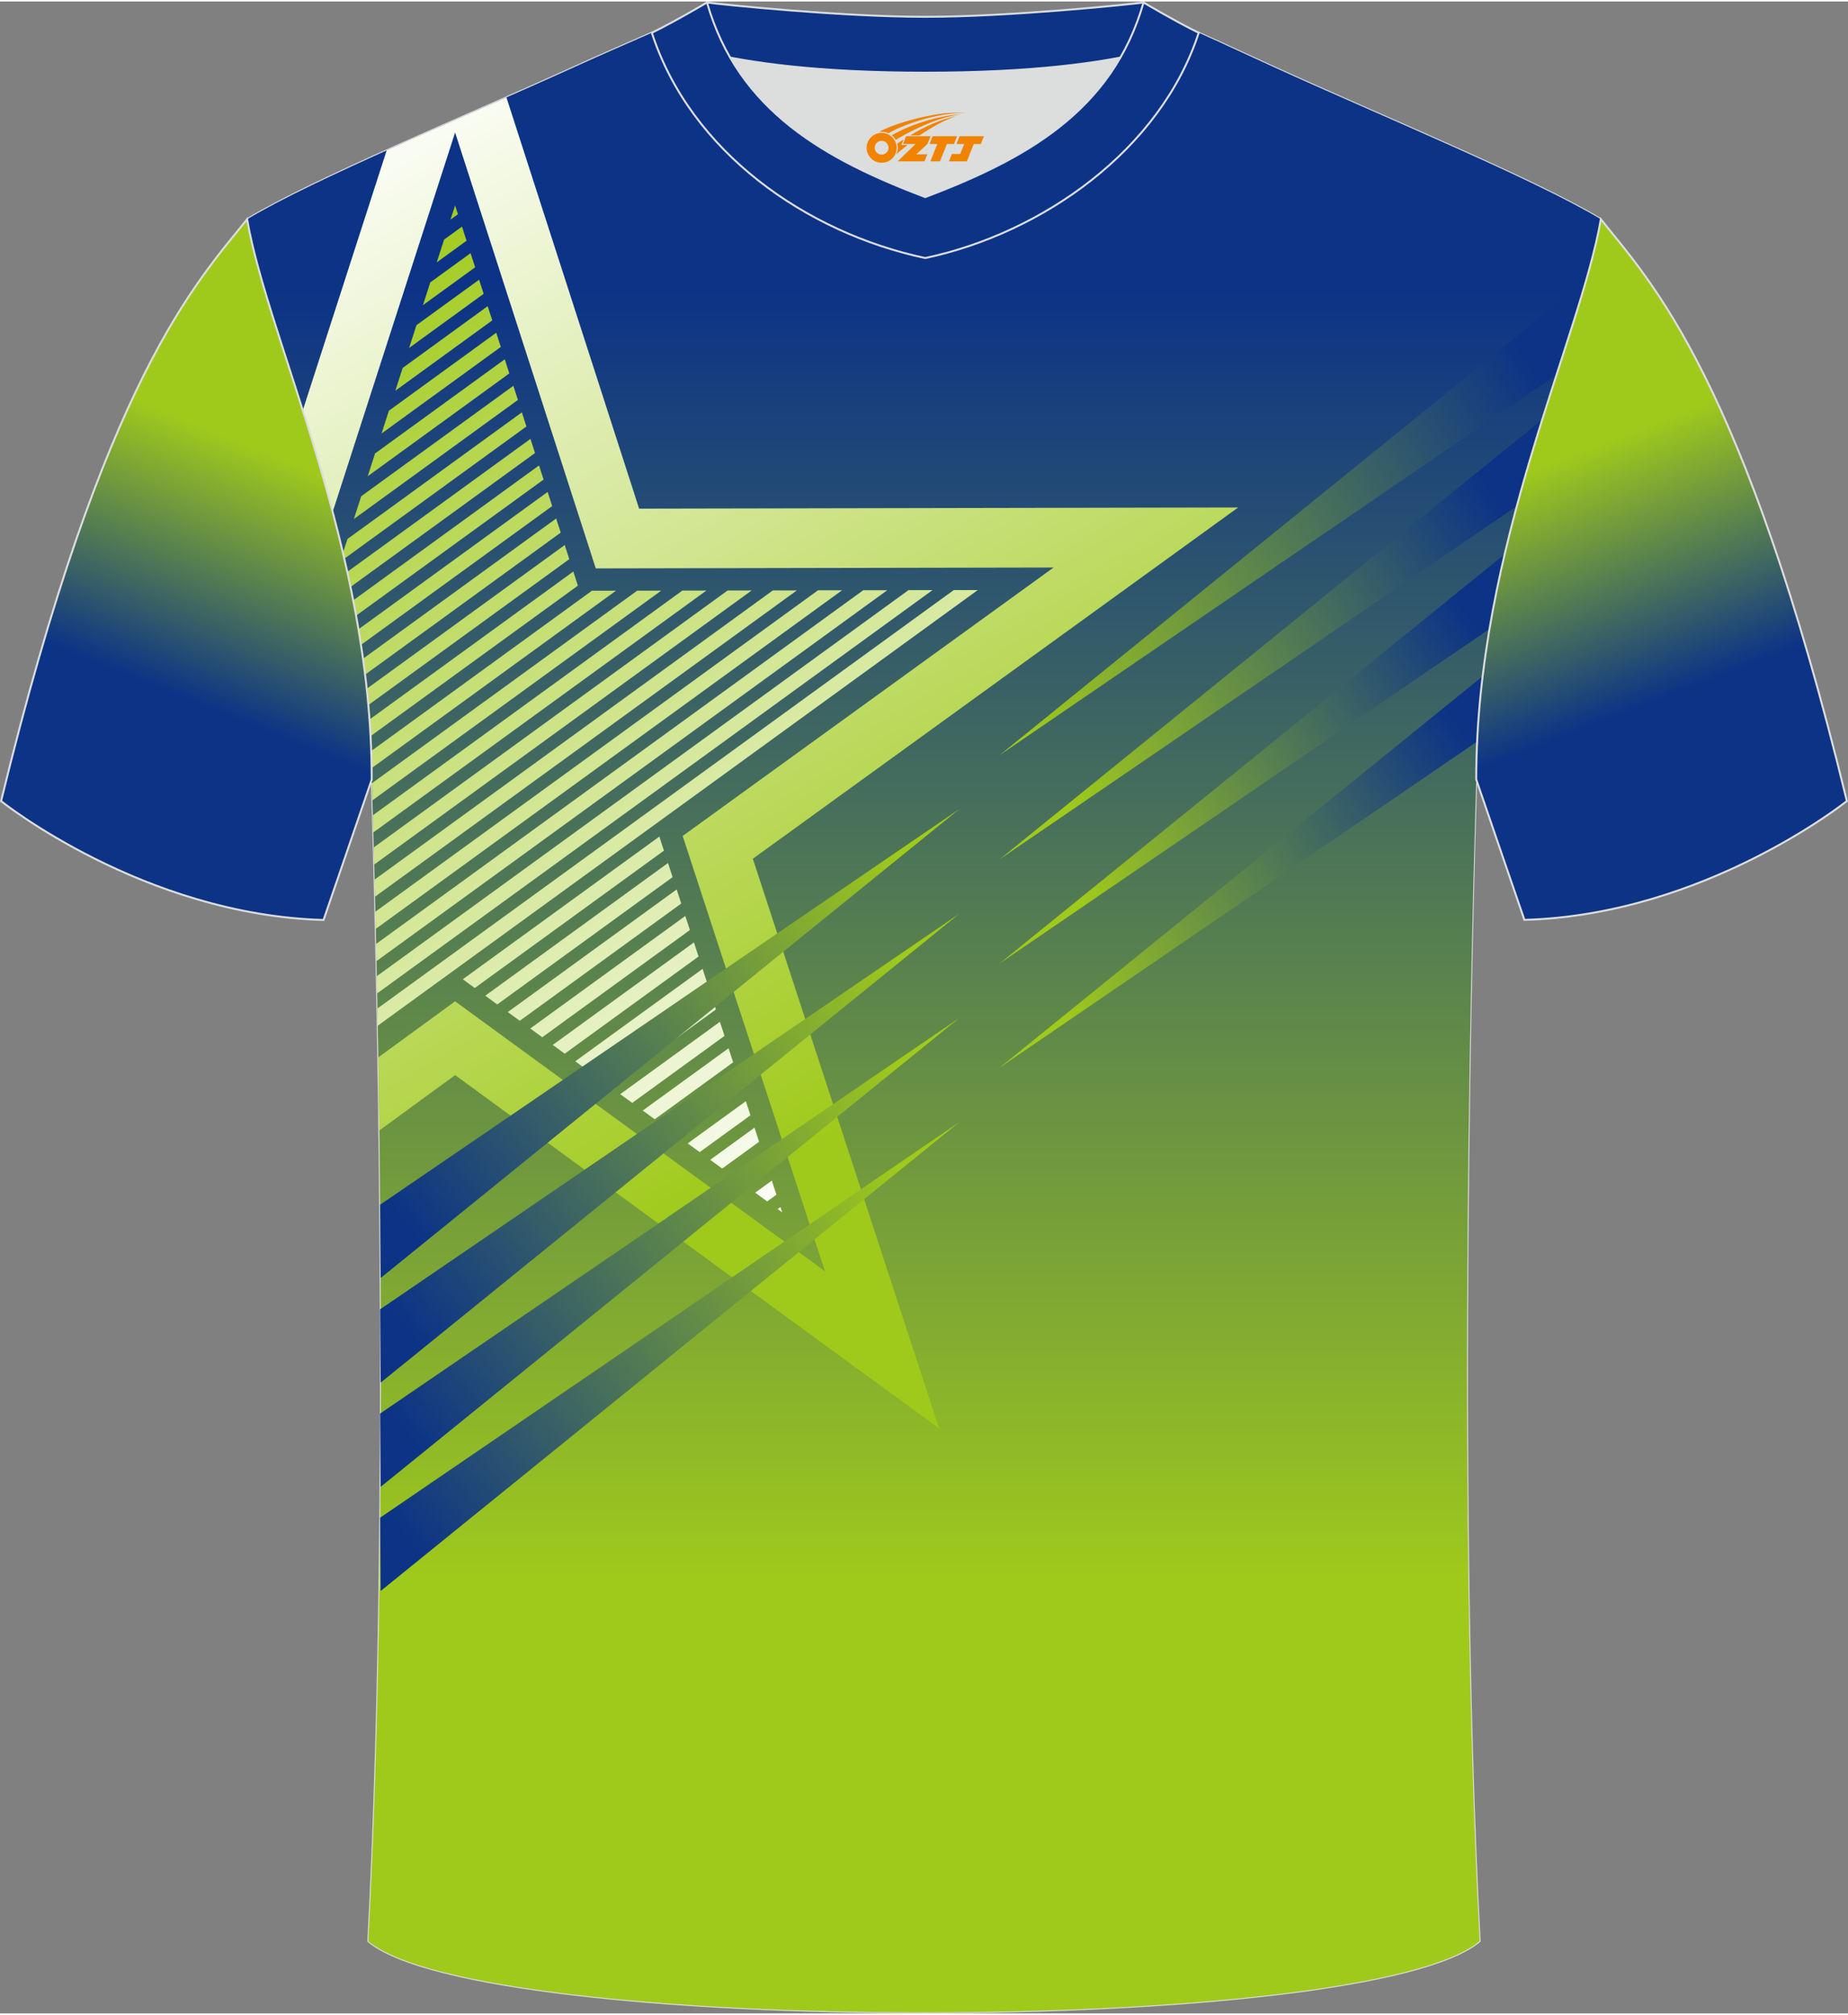
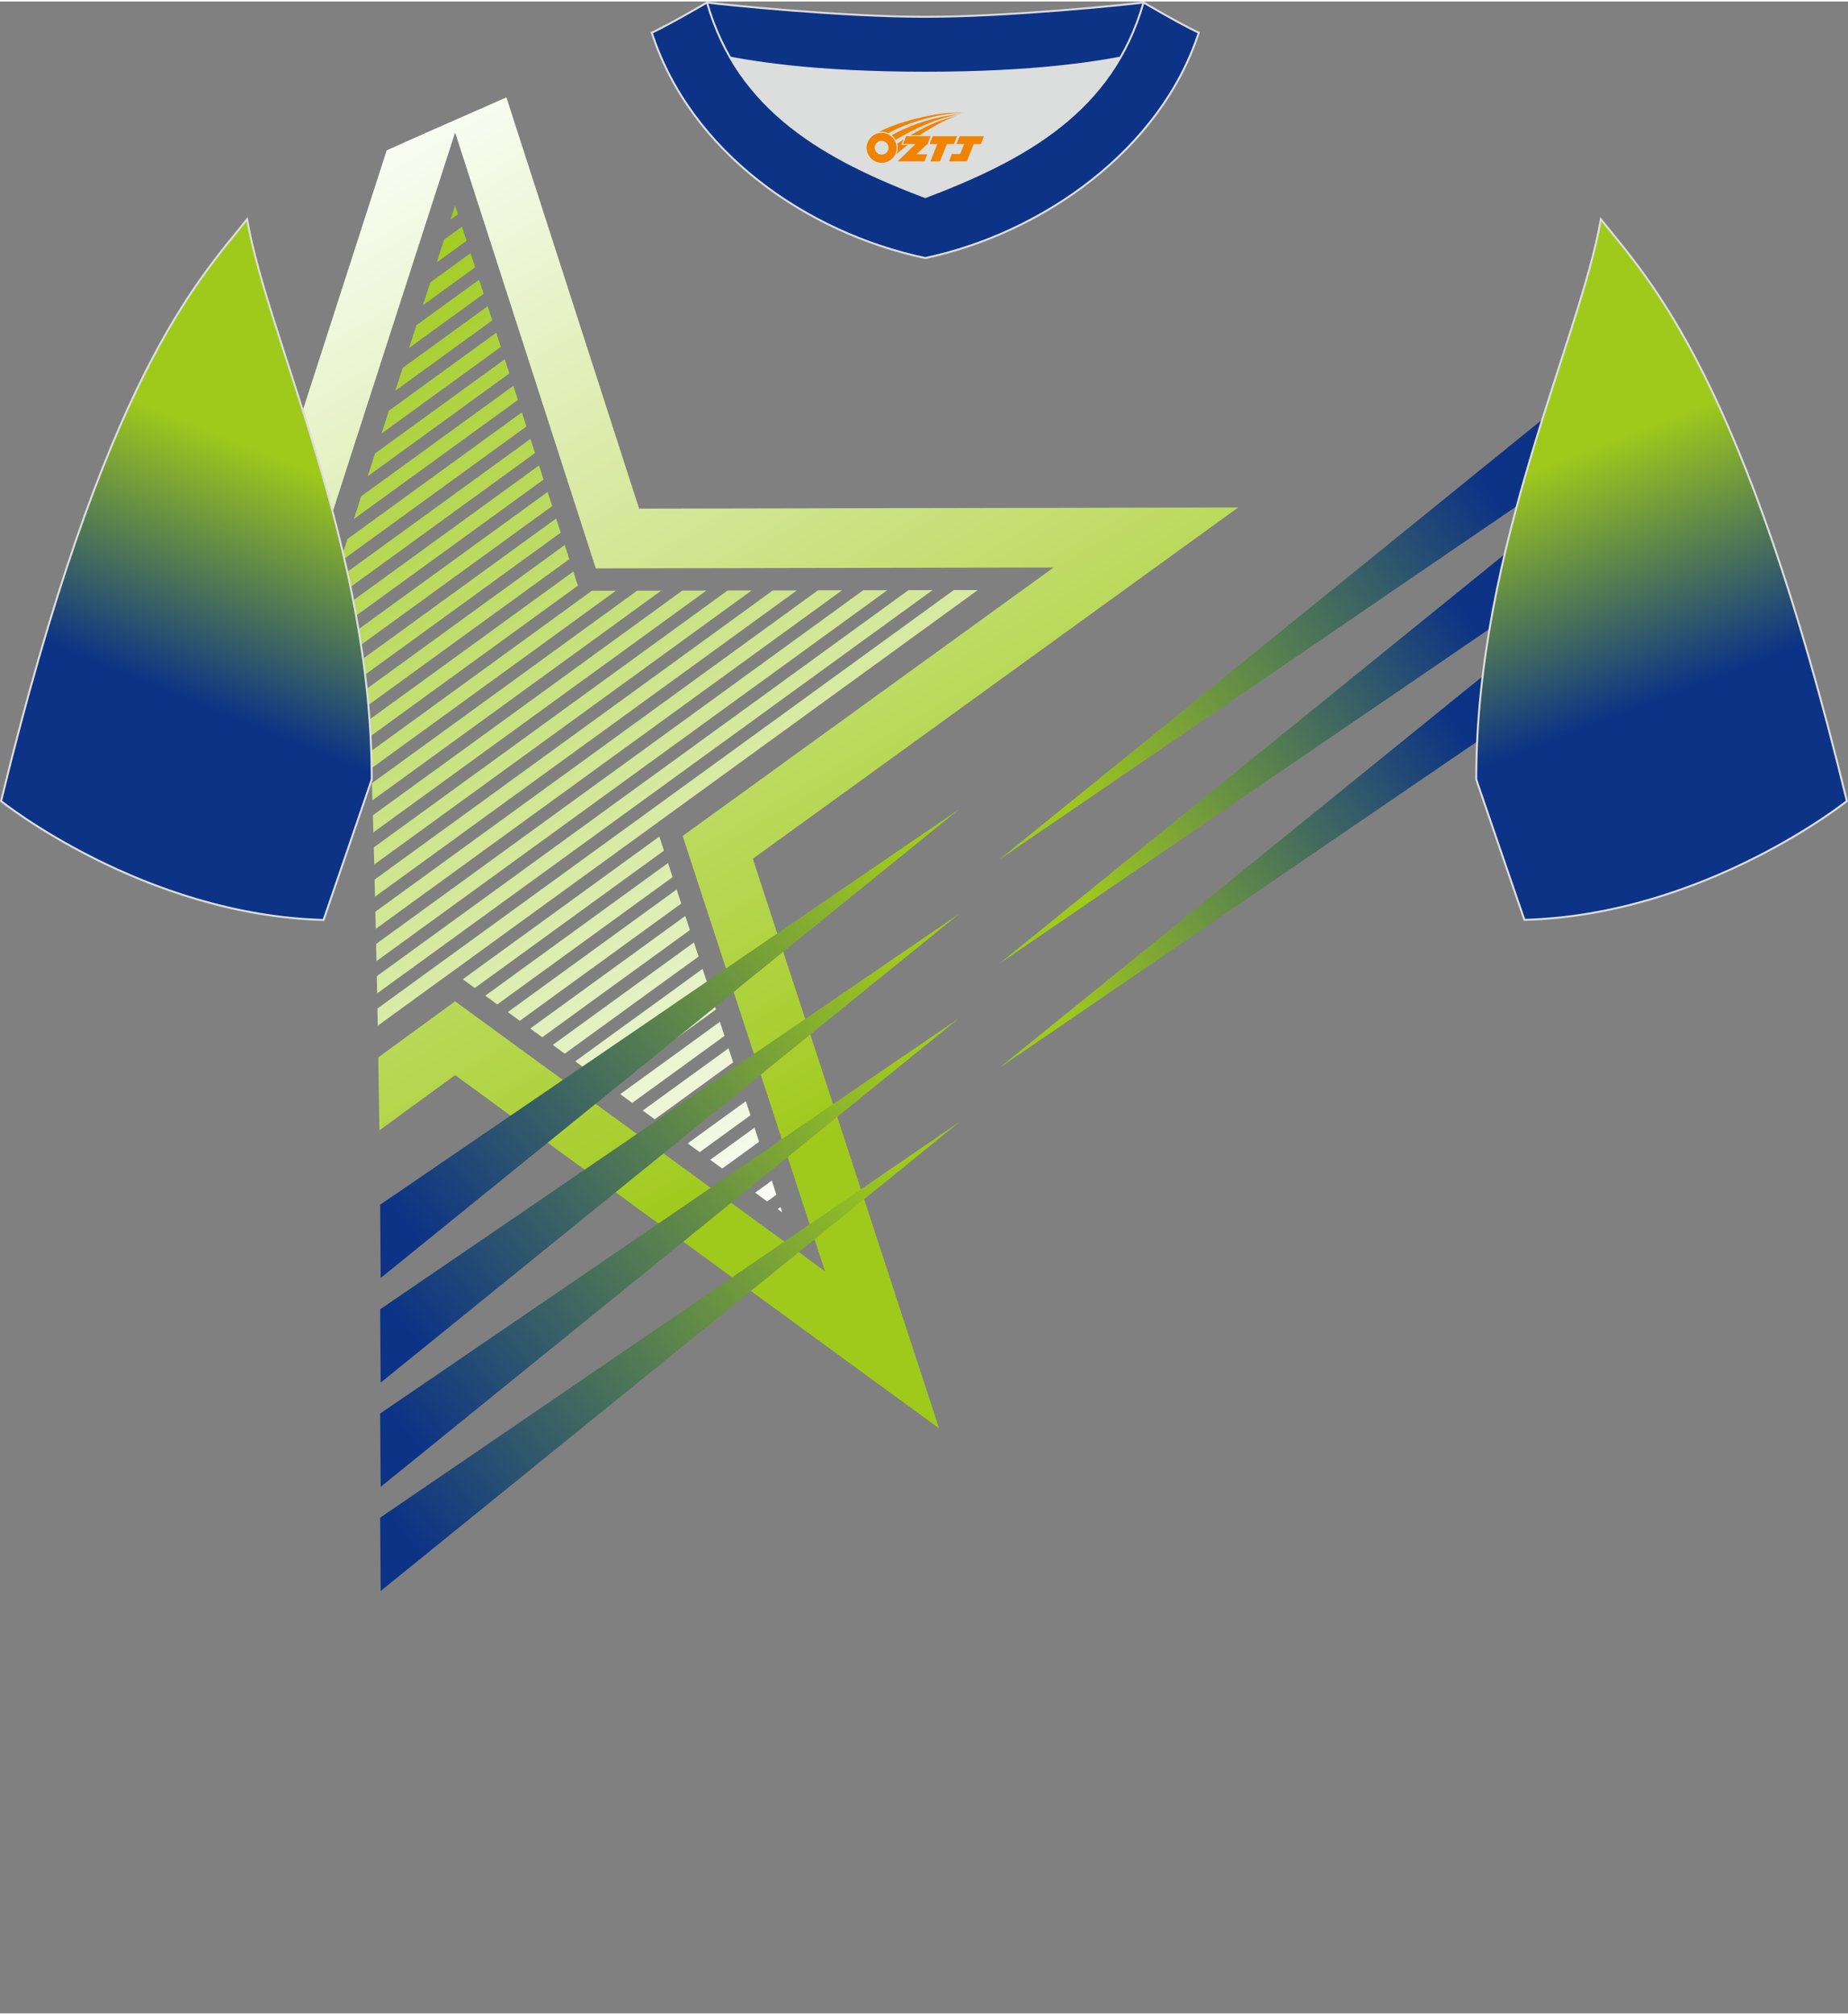
<svg xmlns="http://www.w3.org/2000/svg" version="1.1" id="图层_1" x="0px" y="0px" width="378px" height="412px" viewBox="0 0 378.12 411.51" enable-background="new 0 0 378.12 411.51" xml:space="preserve">
  <rect x="0" y="0" width="378.12" height="411.51" fill="#808080" stroke="none" />
-   <path fill-rule="evenodd" clip-rule="evenodd" fill="#FFFFFF" stroke="#DCDDDD" stroke-width="0.4" stroke-linecap="round" stroke-linejoin="round" stroke-miterlimit="22.926" d="  M75.36,396.74c5.36-100.98,0.7-237.62,0.7-237.62c0-47.61-21.24-89.91-25.5-114.58c13.63-8.23,45.28-21.25,67.14-31.22  c5.55-2.52,11.68-5.18,15.66-6.93c17.52-0.32,25.34,1.25,55.54,1.25h0.32c30.2,0,38.53-1.57,56.04-1.25  c3.98,1.76,9.6,4.41,15.15,6.93c21.87,9.98,53.51,23,67.14,31.22c-4.27,24.66-25.5,66.97-25.5,114.58c0,0-4.66,136.64,0.7,237.62  C279.68,416.17,98.43,416.17,75.36,396.74z" />
  <linearGradient id="SVGID_1_" gradientUnits="userSpaceOnUse" x1="189.069" y1="59.184" x2="189.069" y2="324.091">
    <stop offset="0" style="stop-color:#0C3386" />
    <stop offset="1" style="stop-color:#A0CA1B" />
  </linearGradient>
-   <path fill-rule="evenodd" clip-rule="evenodd" fill="url(#SVGID_1_)" d="M300.49,232.49L300.49,232.49  c0.54-42.84,1.58-73.37,1.58-73.37c0-47.61,21.23-89.92,25.5-114.58c-13.63-8.22-45.27-21.24-67.14-31.22  c-5.55-2.52-11.17-5.17-15.15-6.93c-17.51-0.32-25.84,1.25-56.04,1.25h-0.32c-30.2,0-38.02-1.57-55.54-1.25  c-3.98,1.75-10.11,4.41-15.66,6.93C95.85,23.29,64.2,36.31,50.57,44.54c4.26,24.67,25.5,66.97,25.5,114.58  c-0.01,0,1.03,30.16,1.56,72.61h0c0.6,47.91,0.58,111.47-2.27,165.01c23.07,19.43,204.32,19.43,227.39,0  C299.93,343.48,299.89,280.31,300.49,232.49z" />
  <g>
    <linearGradient id="SVGID_2_" gradientUnits="userSpaceOnUse" x1="77.234" y1="18.727" x2="194.96" y2="216.79">
      <stop offset="0" style="stop-color:#FFFFFF" />
      <stop offset="1" style="stop-color:#A0CA1B" />
    </linearGradient>
    <path fill-rule="evenodd" clip-rule="evenodd" fill="url(#SVGID_2_)" d="M130.77,103.73l122.57-0.24l-99.3,71.85l38.1,116.5   L93.12,219.6l-15.5,11.31c-0.07-5.18-0.14-10.17-0.22-14.94l15.72-11.47l75.68,55.21l-29.12-89.03l75.89-54.91l-93.67,0.18   L93.12,26.8l-25.05,77.6c-1.93-7.27-4.04-14.21-6.12-20.77l17.17-53.19c7.97-3.59,16.46-7.29,24.5-10.83L130.77,103.73z" />
    <linearGradient id="SVGID_3_" gradientUnits="userSpaceOnUse" x1="186.7" y1="236.758" x2="65.437" y2="55.369">
      <stop offset="0" style="stop-color:#FFFFFF" />
      <stop offset="1" style="stop-color:#A0CA1B" />
    </linearGradient>
    <path fill-rule="evenodd" clip-rule="evenodd" fill="url(#SVGID_3_)" d="M93.12,41.7l0.58,1.81l-1.53,1.11L93.12,41.7L93.12,41.7z    M77.29,209.49l-0.06-3.52l117.91-85.58l4.93-0.01L77.29,209.49L77.29,209.49z M77.17,202.88l113.64-82.49l-4.93,0.01L77.1,199.36   L77.17,202.88L77.17,202.88z M77.03,196.28l104.52-75.87l-4.93,0.01l-99.67,72.35L77.03,196.28L77.03,196.28z M76.89,189.68   l95.41-69.26l-4.93,0.01L76.8,186.17L76.89,189.68L76.89,189.68z M76.73,183.1l86.32-62.65l-4.93,0.01L76.65,179.6L76.73,183.1   L76.73,183.1z M76.57,176.52l77.23-56.06l-4.93,0.01l-72.39,52.55L76.57,176.52L76.57,176.52z M76.39,169.95l68.15-49.47   l-4.93,0.01l-63.32,45.96L76.39,169.95L76.39,169.95z M76.2,163.39l59.09-42.89l-4.93,0.01L76.09,159.9   C76.11,160.61,76.15,161.78,76.2,163.39L76.2,163.39z M76.05,156.8l49.99-36.29l-4.93,0.01L75.96,153.3   C76,154.46,76.03,155.63,76.05,156.8L76.05,156.8z M75.83,150.26l42.41-30.78l-0.93-2.89l-41.69,30.26   C75.69,147.99,75.76,149.12,75.83,150.26L75.83,150.26z M75.37,143.9l41.11-29.84l-0.93-2.89l-40.51,29.4   C75.16,141.67,75.27,142.78,75.37,143.9L75.37,143.9z M74.71,137.68l40.02-29.05l-0.93-2.89l-39.51,28.68   C74.43,135.5,74.57,136.59,74.71,137.68L74.71,137.68z M73.87,131.59l39.11-28.39l-0.93-2.89l-38.7,28.09   C73.53,129.46,73.7,130.52,73.87,131.59L73.87,131.59z M72.86,125.62l38.36-27.84l-0.93-2.89l-38.02,27.6   C72.48,123.52,72.67,124.57,72.86,125.62L72.86,125.62z M71.72,119.75c-0.21-1.03-0.43-2.06-0.66-3.09l37.48-27.2l0.93,2.89   L71.72,119.75L71.72,119.75z M70.45,113.97l-0.28-1.19l0.92-2.84l35.69-25.91l0.93,2.89L70.45,113.97L70.45,113.97z M94.53,46.04   l0.93,2.89l-6.1,4.43l1.5-4.66L94.53,46.04L94.53,46.04z M96.28,51.47l-8.24,5.98l-1.5,4.66l10.68-7.75L96.28,51.47L96.28,51.47z    M98.03,56.9l0.93,2.89L83.71,70.86l1.5-4.66L98.03,56.9L98.03,56.9z M99.78,62.32L82.39,74.95l-1.5,4.66l19.83-14.39L99.78,62.32   L99.78,62.32z M101.53,67.75L79.57,83.7l-1.5,4.66l24.4-17.71L101.53,67.75L101.53,67.75z M103.28,73.18l0.93,2.89L75.24,97.1   l1.5-4.66L103.28,73.18L103.28,73.18z M105.04,78.6l0.93,2.89l-33.56,24.36l1.5-4.66L105.04,78.6L105.04,78.6z M134.91,170.8   l-40.22,29.19l2.45,1.79l38.71-28.1L134.91,170.8L134.91,170.8z M136.68,176.21l-37.39,27.14l2.45,1.79l35.88-26.04L136.68,176.21   L136.68,176.21z M138.45,181.62L103.9,206.7l2.45,1.79l33.04-23.99L138.45,181.62L138.45,181.62z M140.22,187.04l-31.72,23.02   l2.45,1.79l30.21-21.93L140.22,187.04L140.22,187.04z M141.99,192.45l-28.89,20.97l2.45,1.79l27.38-19.87L141.99,192.45   L141.99,192.45z M143.76,197.86l-26.06,18.91l2.45,1.79l24.55-17.82L143.76,197.86L143.76,197.86z M145.53,203.28l-23.22,16.86   l2.45,1.79l21.72-15.76L145.53,203.28L145.53,203.28z M147.3,208.69l-20.39,14.8l2.45,1.79l18.88-13.71L147.3,208.69L147.3,208.69z    M149.07,214.1l0.94,2.88l-16.05,11.65l-2.45-1.79L149.07,214.1L149.07,214.1z M150.84,219.52l0.94,2.88l-13.22,9.6l-2.45-1.79   L150.84,219.52L150.84,219.52z M152.61,224.93l0.94,2.88l-10.39,7.54l-2.45-1.79L152.61,224.93L152.61,224.93z M154.38,230.34   l-9.06,6.58l2.45,1.79l7.55-5.48L154.38,230.34L154.38,230.34z M156.15,235.76l0.94,2.88l-4.72,3.43l-2.45-1.79L156.15,235.76   L156.15,235.76z M157.92,241.17l-3.4,2.47l2.45,1.79l1.89-1.37L157.92,241.17L157.92,241.17z M159.69,246.58l0.35,1.08l-0.92-0.67   L159.69,246.58z" />
  </g>
  <path fill-rule="evenodd" clip-rule="evenodd" fill="#DCDDDD" d="M149.39,11.47c8.45,14.62,23.39,22.27,39.92,28.54  c16.55-6.29,31.48-13.92,39.92-28.55c-8.65,1.66-21.45,3.09-39.92,3.09C170.84,14.56,158.04,13.13,149.39,11.47z" />
  <path fill-rule="evenodd" clip-rule="evenodd" fill="#5A595A" d="M189.32,3.13c-17.28,0-41.78-2.53-44.66-2.93  c0,0-5.53,4.46-11.29,6.19c0,0,11.78,8.17,55.95,8.17s55.95-8.17,55.95-8.17c-5.76-1.72-11.29-6.19-11.29-6.19  C231.08,0.6,206.59,3.13,189.32,3.13z" />
  <path fill-rule="evenodd" clip-rule="evenodd" fill="#0C3386" stroke="#DCDDDD" stroke-width="0.4" stroke-linecap="round" stroke-linejoin="round" stroke-miterlimit="22.926" d="  M189.32,3.13c-17.28,0-41.78-2.53-44.66-2.93c0,0-5.53,4.46-11.29,6.19c0,0,11.78,8.17,55.95,8.17s55.95-8.17,55.95-8.17  c-5.76-1.72-11.29-6.19-11.29-6.19C231.08,0.6,206.59,3.13,189.32,3.13z" />
  <path fill-rule="evenodd" clip-rule="evenodd" fill="#5A595A" d="M189.32,52.47c23.96-5.08,48.15-22.11,55.95-46.08  c-4.43-2.13-11.29-6.19-11.29-6.19c-6.4,22.33-24.3,32.07-44.66,39.81c-20.33-7.73-38.27-17.52-44.66-39.81  c0,0-6.86,4.05-11.29,6.19C141.27,30.73,164.96,47.31,189.32,52.47z" />
  <path fill-rule="evenodd" clip-rule="evenodd" fill="#0C3386" stroke="#DCDDDD" stroke-width="0.4" stroke-linecap="round" stroke-linejoin="round" stroke-miterlimit="22.926" d="  M189.32,52.47c23.96-5.08,48.15-22.11,55.95-46.08c-4.43-2.13-11.29-6.19-11.29-6.19c-6.4,22.33-24.3,32.07-44.66,39.81  c-20.33-7.73-38.27-17.52-44.66-39.81c0,0-6.86,4.05-11.29,6.19C141.27,30.73,164.96,47.31,189.32,52.47z" />
  <linearGradient id="SVGID_4_" gradientUnits="userSpaceOnUse" x1="42.455" y1="267.417" x2="62.335" y2="316.622" gradientTransform="matrix(1 0 0 -1 0 411.89)">
    <stop offset="0" style="stop-color:#0C3386" />
    <stop offset="1" style="stop-color:#A0CA1B" />
  </linearGradient>
  <path fill-rule="evenodd" clip-rule="evenodd" fill="url(#SVGID_4_)" stroke="#DCDDDD" stroke-width="0.4" stroke-miterlimit="22.926" d="  M50.56,44.54C40.36,57.3,21.31,76.84,0.22,163.55c0,0,29.08,23.29,65.98,24.31c0,0,7.14-20.75,9.86-28.73  C76.06,111.52,54.83,69.21,50.56,44.54z" />
  <g>
    <g>
      <linearGradient id="SVGID_5_" gradientUnits="userSpaceOnUse" x1="205.221" y1="144.254" x2="312.842" y2="74.022">
        <stop offset="0" style="stop-color:#A0CA1B" />
        <stop offset="1" style="stop-color:#0C3386" />
      </linearGradient>
-       <path fill-rule="evenodd" clip-rule="evenodd" fill="url(#SVGID_5_)" d="M204.47,154.2l114.02-77.86    c2.27-7.03,4.4-13.54,6.09-19.44L204.47,154.2z" />
      <linearGradient id="SVGID_6_" gradientUnits="userSpaceOnUse" x1="215.473" y1="160.713" x2="304.904" y2="100.081">
        <stop offset="0" style="stop-color:#A0CA1B" />
        <stop offset="1" style="stop-color:#0C3386" />
      </linearGradient>
      <path fill-rule="evenodd" clip-rule="evenodd" fill="url(#SVGID_6_)" d="M204.47,175.51l105.89-72.31    c1.66-6.14,3.43-12.05,5.19-17.68L204.47,175.51z" />
      <linearGradient id="SVGID_7_" gradientUnits="userSpaceOnUse" x1="219.12" y1="180.91" x2="299.962" y2="125.079">
        <stop offset="0" style="stop-color:#A0CA1B" />
        <stop offset="1" style="stop-color:#0C3386" />
      </linearGradient>
      <path fill-rule="evenodd" clip-rule="evenodd" fill="url(#SVGID_7_)" d="M204.47,196.81l100.3-68.49    c0.88-5.21,1.93-10.3,3.1-15.27L204.47,196.81z" />
      <linearGradient id="SVGID_8_" gradientUnits="userSpaceOnUse" x1="215.11" y1="204.374" x2="298.225" y2="148.037">
        <stop offset="0" style="stop-color:#A0CA1B" />
        <stop offset="1" style="stop-color:#0C3386" />
      </linearGradient>
      <path fill-rule="evenodd" clip-rule="evenodd" fill="url(#SVGID_8_)" d="M204.47,218.12l97.77-66.76    c0.21-4.51,0.6-8.96,1.13-13.35L204.47,218.12z" />
    </g>
    <g>
      <linearGradient id="SVGID_9_" gradientUnits="userSpaceOnUse" x1="181.432" y1="170.138" x2="82.653" y2="249.717">
        <stop offset="0" style="stop-color:#A0CA1B" />
        <stop offset="1" style="stop-color:#0C3386" />
      </linearGradient>
      <path fill-rule="evenodd" clip-rule="evenodd" fill="url(#SVGID_9_)" d="M196.3,165.17l-59.35,40.53v0.01L77.78,246.1    c0.05,4.88,0.08,9.89,0.11,14.99l59.66-48.32v-0.01L196.3,165.17z" />
      <linearGradient id="SVGID_10_" gradientUnits="userSpaceOnUse" x1="181.432" y1="234.158" x2="82.653" y2="313.737">
        <stop offset="0" style="stop-color:#A0CA1B" />
        <stop offset="1" style="stop-color:#0C3386" />
      </linearGradient>
      <path fill-rule="evenodd" clip-rule="evenodd" fill="url(#SVGID_10_)" d="M196.3,229.19l-59.35,40.53v0.01l-59.17,40.39    c0.05,4.88,0.08,9.89,0.11,14.99l59.66-48.32v-0.01L196.3,229.19z" />
      <linearGradient id="SVGID_11_" gradientUnits="userSpaceOnUse" x1="181.432" y1="212.858" x2="82.653" y2="292.437">
        <stop offset="0" style="stop-color:#A0CA1B" />
        <stop offset="1" style="stop-color:#0C3386" />
      </linearGradient>
      <path fill-rule="evenodd" clip-rule="evenodd" fill="url(#SVGID_11_)" d="M196.3,207.89l-59.35,40.53v0.01l-59.17,40.39    c0.05,4.88,0.08,9.89,0.11,14.99l59.66-48.32v-0.01L196.3,207.89z" />
      <linearGradient id="SVGID_12_" gradientUnits="userSpaceOnUse" x1="181.432" y1="191.533" x2="82.653" y2="271.112">
        <stop offset="0" style="stop-color:#A0CA1B" />
        <stop offset="1" style="stop-color:#0C3386" />
      </linearGradient>
      <path fill-rule="evenodd" clip-rule="evenodd" fill="url(#SVGID_12_)" d="M196.3,186.57l-59.35,40.53v0.01l-59.17,40.39    c0.05,4.88,0.08,9.89,0.11,14.99l59.66-48.32v-0.01L196.3,186.57z" />
    </g>
  </g>
  <linearGradient id="SVGID_13_" gradientUnits="userSpaceOnUse" x1="335.583" y1="267.51" x2="316.476" y2="317.286" gradientTransform="matrix(1 0 0 -1 0 411.89)">
    <stop offset="0" style="stop-color:#0C3386" />
    <stop offset="1" style="stop-color:#A0CA1B" />
  </linearGradient>
  <path fill-rule="evenodd" clip-rule="evenodd" fill="url(#SVGID_13_)" stroke="#DCDDDD" stroke-width="0.4" stroke-miterlimit="22.926" d="  M327.55,44.54c10.2,12.75,29.25,32.29,50.34,119c0,0-29.08,23.29-65.98,24.3c0,0-7.14-20.75-9.86-28.73  C302.05,111.52,323.28,69.21,327.55,44.54z" />
  <g id="图层_x0020_1">
    <path fill="#F08300" d="M177.5,30.95c0.416,1.136,1.472,1.984,2.752,2.032c0.144,0,0.304,0,0.448-0.016h0.016   c0.016,0,0.064,0,0.128-0.016c0.032,0,0.048-0.016,0.08-0.016c0.064-0.016,0.144-0.032,0.224-0.048c0.016,0,0.016,0,0.032,0   c0.192-0.048,0.4-0.112,0.576-0.208c0.192-0.096,0.4-0.224,0.608-0.384c0.672-0.56,1.104-1.408,1.104-2.352   c0-0.224-0.032-0.448-0.08-0.672l0,0C183.34,29.07,183.29,28.9,183.21,28.72C182.74,27.63,181.66,26.87,180.39,26.87C178.7,26.87,177.32,28.24,177.32,29.94C177.32,30.29,177.38,30.63,177.5,30.95L177.5,30.95L177.5,30.95z M181.8,29.97L181.8,29.97C181.77,30.75,181.11,31.35,180.33,31.31C179.54,31.28,178.95,30.63,178.98,29.84c0.032-0.784,0.688-1.376,1.472-1.344   C181.22,28.53,181.83,29.2,181.8,29.97L181.8,29.97z" />
    <polygon fill="#F08300" points="195.83,27.55 ,195.19,29.14 ,193.75,29.14 ,192.33,32.69 ,190.38,32.69 ,191.78,29.14 ,190.2,29.14    ,190.84,27.55" />
    <path fill="#F08300" d="M197.8,22.82c-1.008-0.096-3.024-0.144-5.056,0.112c-2.416,0.304-5.152,0.912-7.616,1.664   C183.08,25.2,181.21,25.92,179.86,26.69C180.06,26.66,180.25,26.64,180.44,26.64c0.48,0,0.944,0.112,1.36,0.288   C185.9,24.61,193.1,22.56,197.8,22.82L197.8,22.82L197.8,22.82z" />
    <path fill="#F08300" d="M183.27,28.29c4-2.368,8.88-4.672,13.488-5.248c-4.608,0.288-10.224,2-14.288,4.304   C182.79,27.6,183.06,27.92,183.27,28.29C183.27,28.29,183.27,28.29,183.27,28.29z" />
    <polygon fill="#F08300" points="201.32,27.55 ,200.7,29.14 ,199.24,29.14 ,197.83,32.69 ,197.37,32.69 ,195.86,32.69 ,194.17,32.69    ,194.76,31.19 ,196.47,31.19 ,197.29,29.14 ,195.7,29.14 ,196.34,27.55" />
    <polygon fill="#F08300" points="190.41,27.55 ,189.77,29.14 ,187.48,31.25 ,189.74,31.25 ,189.16,32.69 ,183.67,32.69 ,187.34,29.14    ,184.76,29.14 ,185.4,27.55" />
    <path fill="#F08300" d="M195.69,23.41c-3.376,0.752-6.464,2.192-9.424,3.952h1.888C190.58,25.79,192.92,24.36,195.69,23.41z    M184.89,28.23C184.26,28.61,184.2,28.66,183.59,29.07c0.064,0.256,0.112,0.544,0.112,0.816c0,0.496-0.112,0.976-0.32,1.392   c0.176-0.16,0.32-0.304,0.432-0.4c0.272-0.24,0.768-0.64,1.6-1.296l0.32-0.256H184.41l0,0L184.89,28.23L184.89,28.23L184.89,28.23z" />
  </g>
</svg>